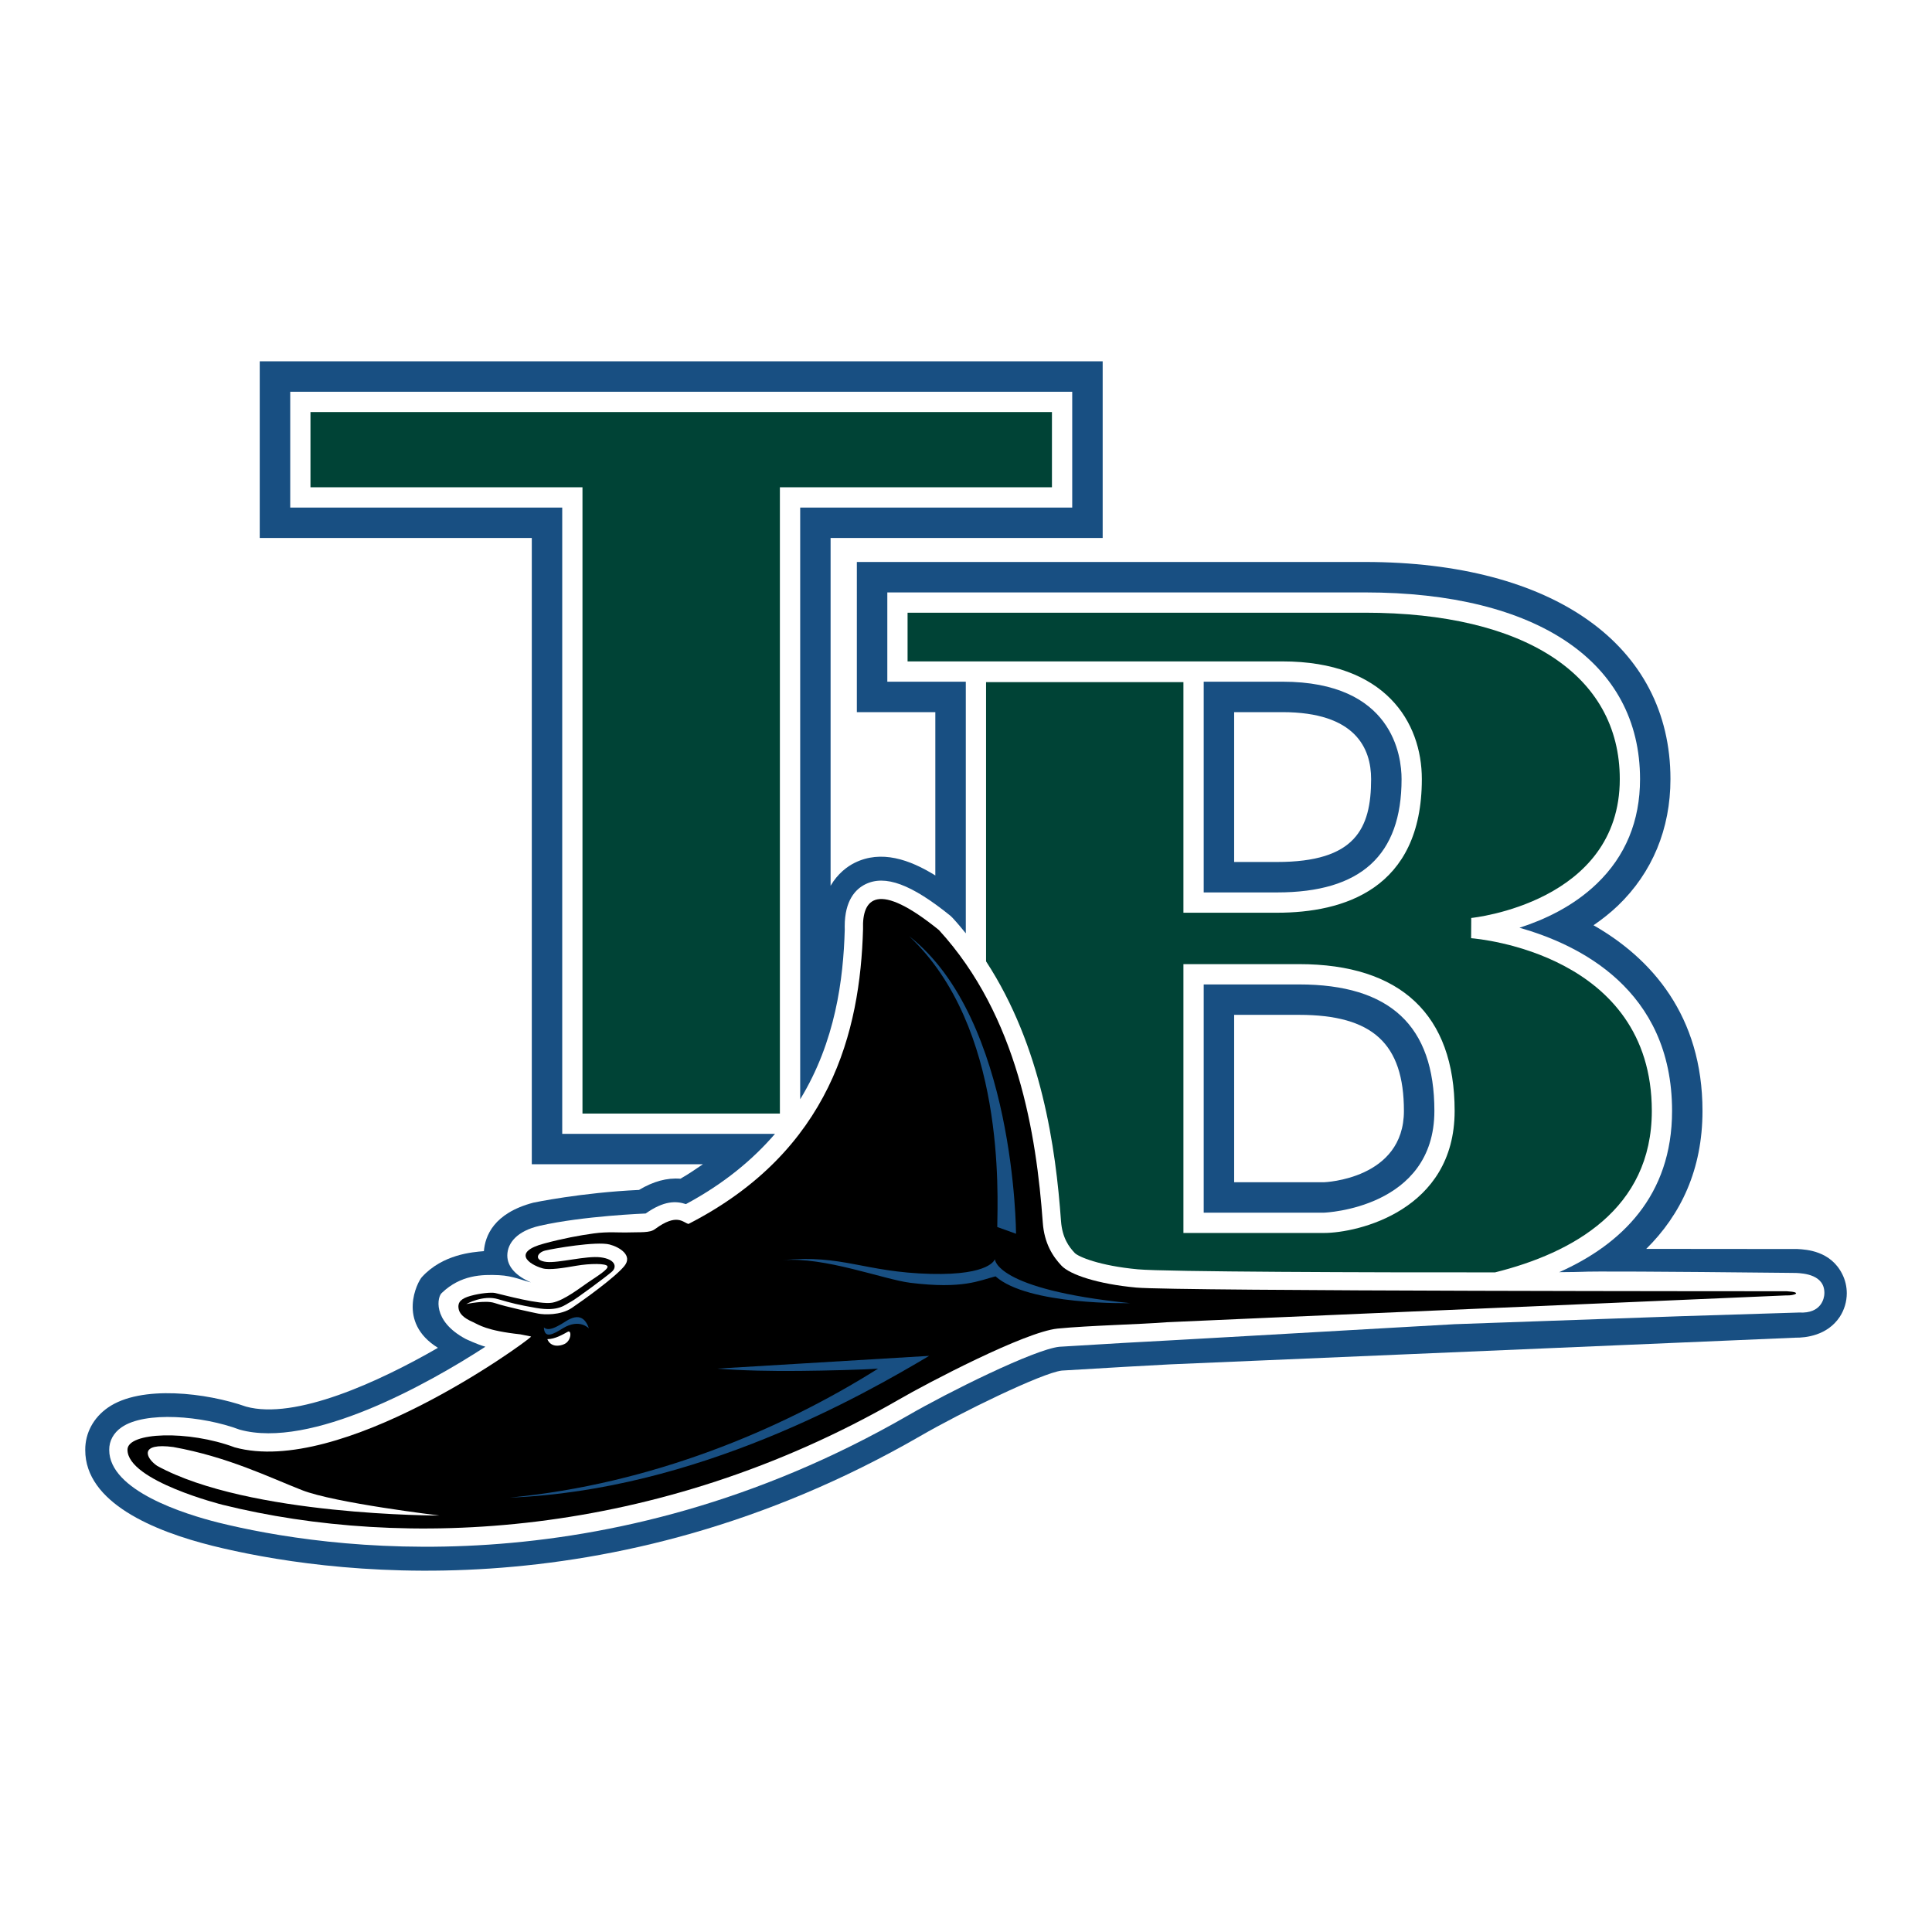
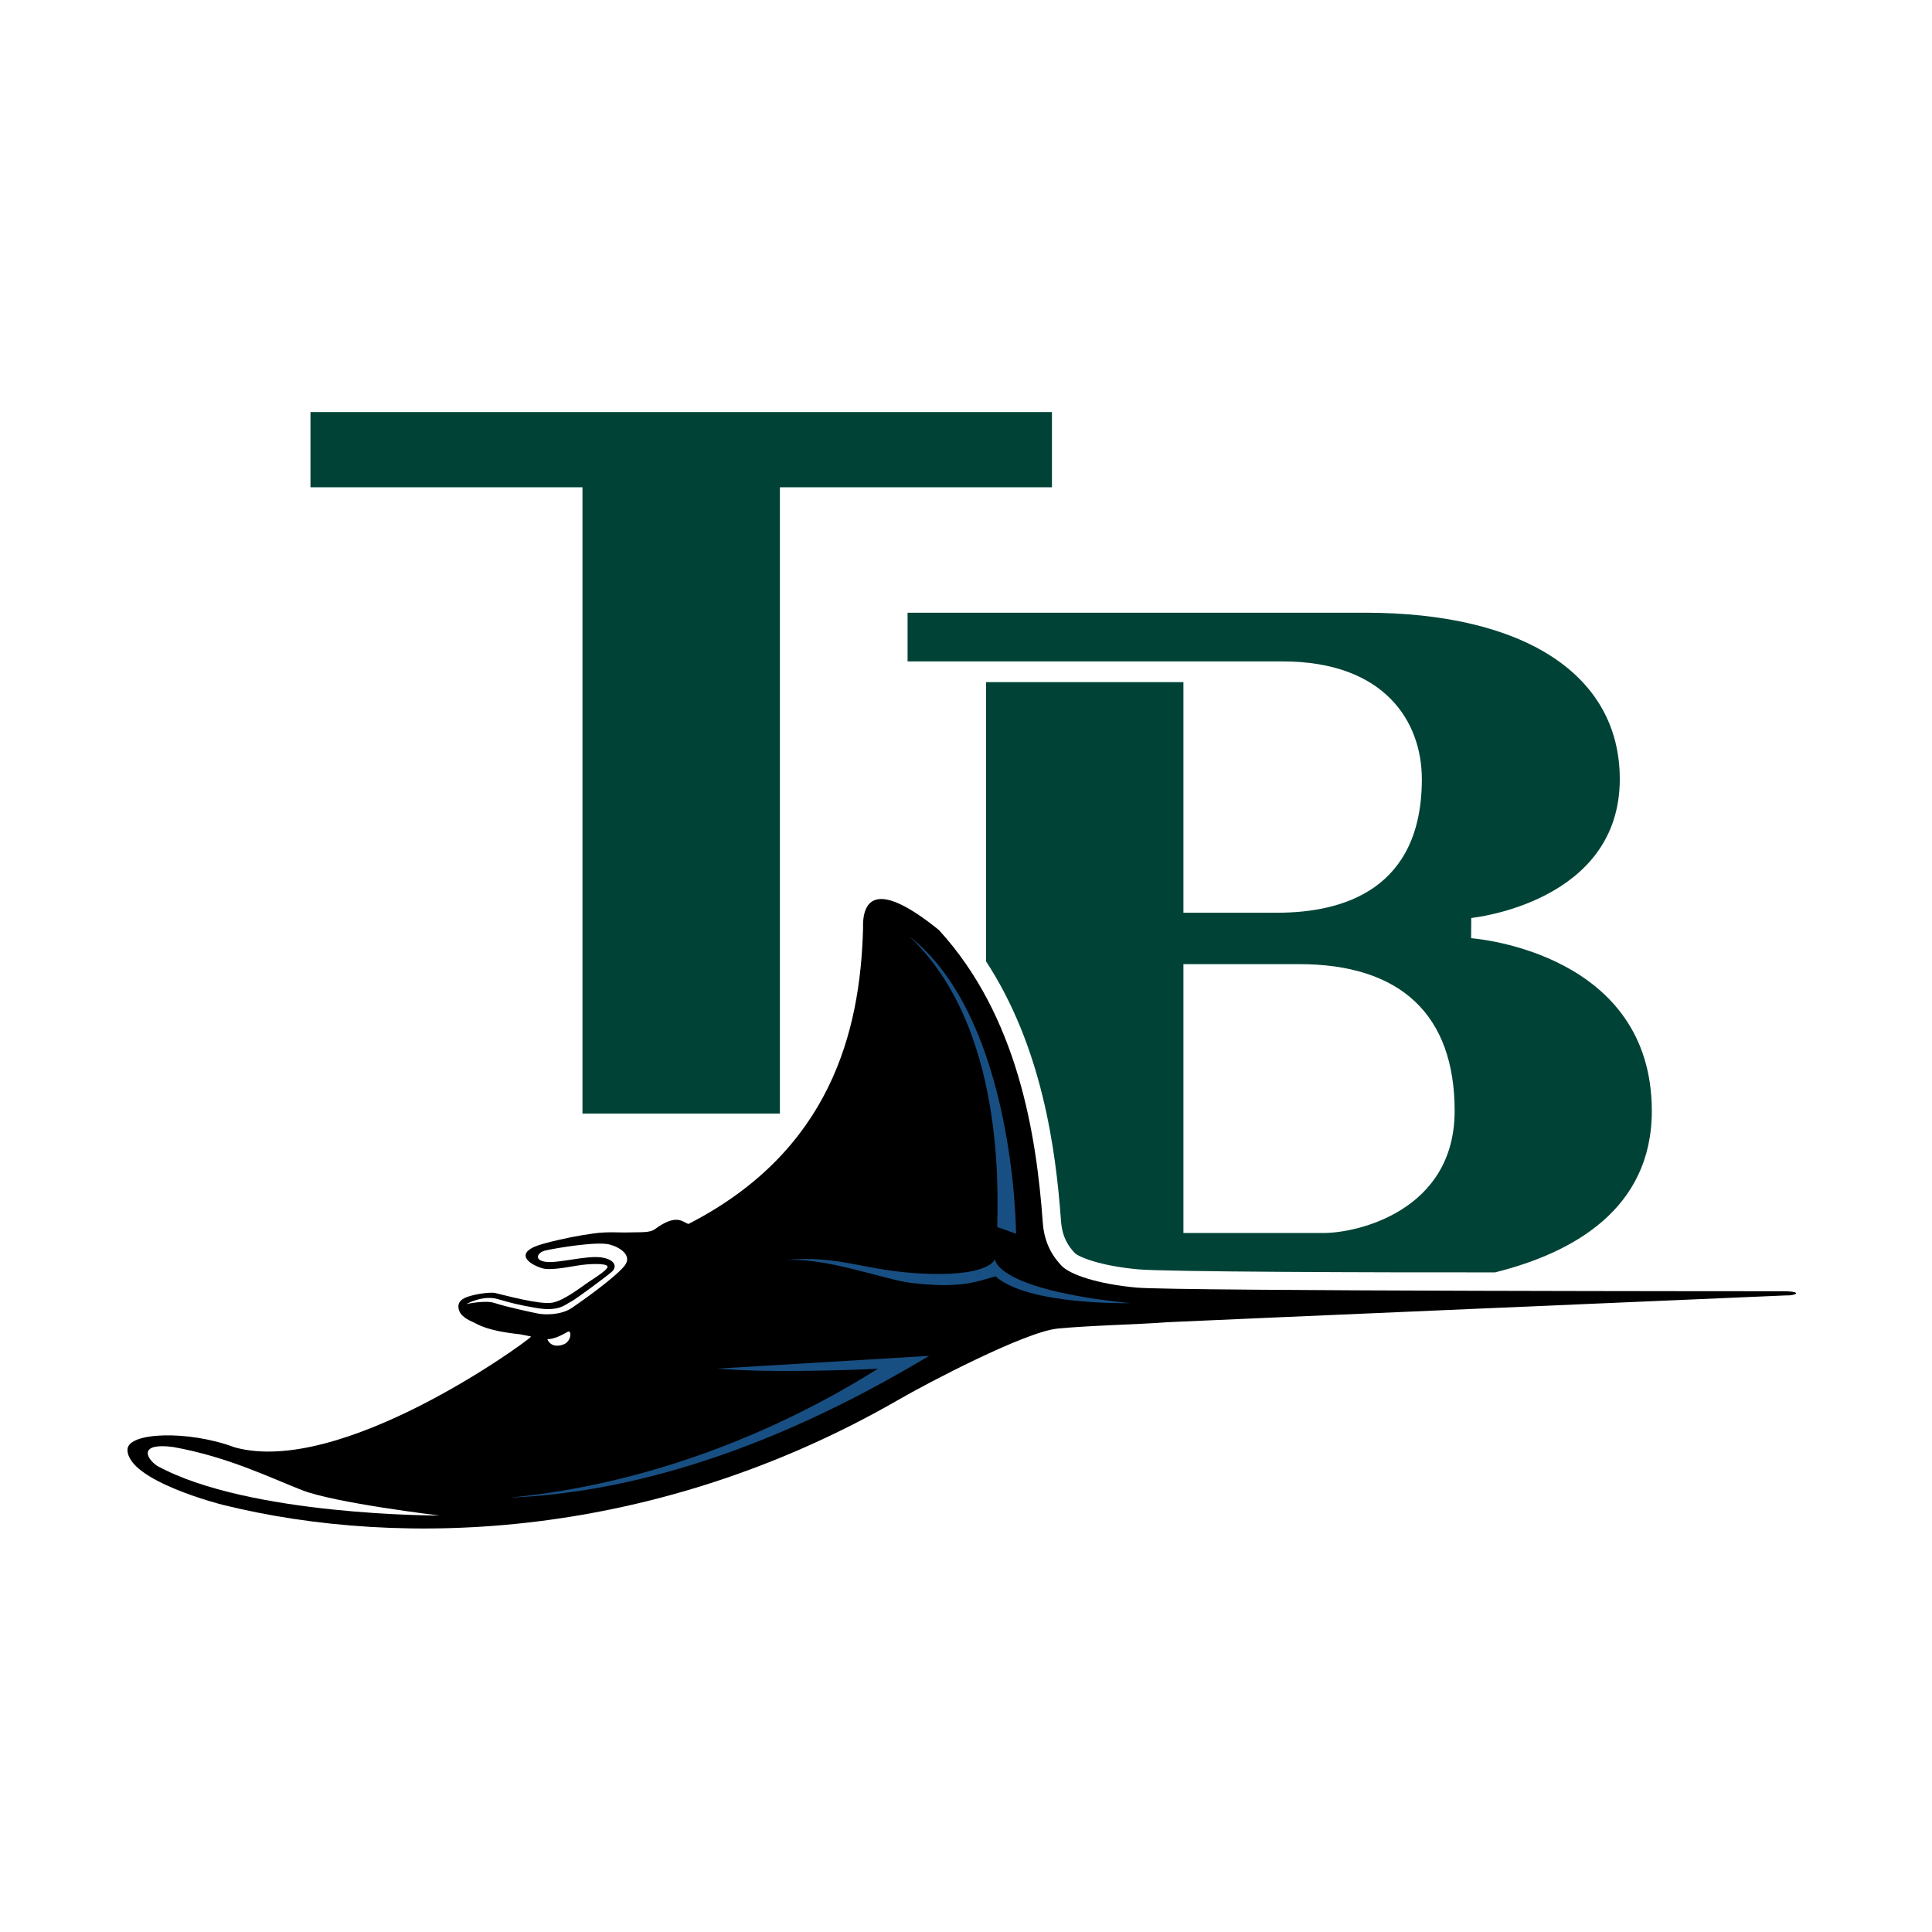
<svg xmlns="http://www.w3.org/2000/svg" version="1.0" id="Layer_1" x="0px" y="0px" width="192.756px" height="192.756px" viewBox="0 0 192.756 192.756" enable-background="new 0 0 192.756 192.756" xml:space="preserve">
  <g>
    <polygon fill-rule="evenodd" clip-rule="evenodd" fill="#FFFFFF" points="0,0 192.756,0 192.756,192.756 0,192.756 0,0  " />
-     <path fill-rule="evenodd" clip-rule="evenodd" fill="#184F82" d="M183.805,127.123c-1.158-2.322-3.565-2.457-4.47-2.508   c-4.682,0-9.82-0.004-15.088-0.014c3.458-3.42,5.611-7.924,5.611-13.766c0-9.498-5.092-15.222-10.872-18.522   c0.838-0.579,1.658-1.218,2.43-1.953c3.431-3.293,5.246-7.664,5.246-12.631c0-13.361-11.677-21.661-30.478-21.661H89.536h-4.048   V71.05c0,0,7.172,0,7.83,0c0,2.078,0,8.42,0,16.296c-2.562-1.593-5.403-2.58-8.061-1.256c-0.713,0.357-1.669,1.052-2.389,2.281   c0-14.968,0-31.089,0-34.696c5.865,0,27.146,0,27.146,0V36.048h-84.1v17.627c0,0,21.283,0,27.143,0c0,7.083,0,62.485,0,62.485   h17.071c-0.729,0.492-1.444,0.992-2.242,1.441c-1.339-0.109-2.712,0.266-4.13,1.119c-5.784,0.266-10.542,1.27-10.542,1.27   c-3.977,1.049-4.813,3.336-4.936,4.838c-1.134,0.096-4.111,0.309-6.189,2.59c-0.434,0.477-2.528,4.5,1.604,7.055   c-5.922,3.416-14.246,7.219-19.146,5.865c-3.878-1.365-10.479-2.199-13.784,0.104c-1.446,1.006-2.268,2.543-2.258,4.219   c-0.018,5.275,6.894,8.115,12.699,9.566c10.857,2.691,39.452,7.002,70.582-10.934c4.08-2.369,12.19-6.32,14.146-6.549   c0.027,0,6.264-0.371,6.264-0.371l4.509-0.248c0.056,0,61.096-2.607,62.427-2.664c1.003,0.012,3.171-0.201,4.417-2.072   c0.463-0.707,0.705-1.535,0.705-2.365C184.252,128.369,184.104,127.719,183.805,127.123L183.805,127.123L183.805,127.123z    M123.131,71.05c1.055,0,4.807,0,4.807,0c7.324,0,8.858,3.632,8.858,6.68c0,4.962-1.592,8.27-9.377,8.27c0,0-2.144,0-4.288,0   C123.131,81.666,123.131,75.351,123.131,71.05L123.131,71.05L123.131,71.05z M123.131,101.252c3.062,0,6.472,0,6.472,0   c7.338,0,10.466,2.865,10.466,9.584c0,6.811-7.903,7.117-7.984,7.117c0,0-5.113,0-8.953,0   C123.131,113.389,123.131,105.816,123.131,101.252L123.131,101.252z" />
-     <path fill-rule="evenodd" clip-rule="evenodd" fill="#FFFFFF" d="M179.206,127.004c-0.097-0.004-0.982-0.012-0.982-0.012   c-12.761-0.133-19.435-0.164-20.401-0.102c-0.227,0.014-1.024,0.025-2.256,0.035c6.165-2.752,11.255-7.596,11.255-16.09   c0-12.141-9.35-16.619-15.226-18.272c2.416-0.777,5.327-2.099,7.716-4.394c2.862-2.746,4.315-6.259,4.315-10.439   c0-11.663-10.261-18.624-27.442-18.624H89.536h-1.008v8.907c0,0,5.842,0,7.83,0c0,0.8,0,12.235,0,25.104   c-0.427-0.528-0.865-1.051-1.336-1.559c-0.058-0.067-0.124-0.129-0.193-0.187c-3.905-3.157-6.527-4.129-8.505-3.141   c-0.946,0.471-2.048,1.584-2.048,4.197c0,0.108,0,0.219,0.005,0.335c-0.139,4.921-0.922,11.142-4.446,16.912   c0-12.821,0-57.357,0-59.034c1.877,0,27.141,0,27.141,0V39.085h-78.02V50.64c0,0,25.265,0,27.138,0c0,1.961,0,62.487,0,62.487   h21.225c-2.207,2.566-5.081,4.965-8.885,7.008c-0.985-0.328-2.192-0.35-4.014,0.936c-0.028,0.004-6.236,0.236-10.584,1.229   c-2.257,0.516-3.208,1.725-3.221,2.939c0,0.01,0,0.02,0,0.031c0,1.158,0.945,2.068,2.353,2.672   c-0.63-0.123-1.785-0.654-3.176-0.717c-1.728-0.086-3.833-0.02-5.694,1.754c-0.461,0.34-1.024,2.797,2.359,4.605   c0,0,1.153,0.551,1.972,0.779c-5.754,3.74-17.434,10.24-24.516,8.273c-3.729-1.398-9.451-1.861-11.785-0.234   c-0.803,0.555-1.236,1.354-1.231,2.246c-0.015,4.092,7.61,6.438,10.885,7.26c10.572,2.617,38.435,6.816,68.811-10.686   c3.921-2.277,12.616-6.602,15.101-6.855c0.01,0,6.394-0.383,6.394-0.383l4.433-0.242c-0.028,0.004,7.761-0.438,7.761-0.438   l15.178-0.867c0.022-0.004,5.676-0.322,5.676-0.322l22.574-0.797c0.005,0,11.786-0.367,11.786-0.367   c2.284,0.131,2.501-1.506,2.519-1.836C182.118,127.164,179.924,127.041,179.206,127.004L179.206,127.004L179.206,127.004z    M120.094,68.013c2.558,0,7.857,0,7.857,0c11.028,0,11.884,7.435,11.884,9.717c0,7.608-4.065,11.307-12.416,11.307   c0,0-5.764,0-7.325,0C120.094,87.268,120.094,69.712,120.094,68.013L120.094,68.013L120.094,68.013z M132.084,120.988   c0,0-10.268,0-11.99,0c0-1.781,0-20.992,0-22.771c1.653,0,9.509,0,9.509,0c9.084,0,13.506,4.125,13.506,12.619   C143.108,120.553,132.195,120.988,132.084,120.988L132.084,120.988z" />
    <path fill-rule="evenodd" clip-rule="evenodd" fill="#004336" d="M141.857,77.73c0,11.019-7.853,13.333-14.438,13.333h-9.348   c0,0,0-21.159,0-23.008c-1.753,0-17.943,0-19.691,0c0,0.911,0,14.06,0,27.86c5.554,8.503,6.951,18.607,7.477,25.91   c0.123,1.676,0.798,2.586,1.377,3.191c0.354,0.363,2.436,1.27,6.299,1.625c2.592,0.25,23.467,0.32,35.63,0.305   c7.756-1.938,15.639-6.301,15.639-16.109c0-15.653-17.292-17.175-18.028-17.232l0.012-2.019c0.148-0.013,14.82-1.531,14.82-13.855   c0-10.396-9.505-16.601-25.42-16.601c0,0-43.699,0-45.637,0c0,1.22,0,3.642,0,4.859c1.938,0,37.408,0,37.408,0   C138.205,65.988,141.857,72.054,141.857,77.73L141.857,77.73L141.857,77.73z M132.084,123.014h-14.013V96.191h1.01h10.521   c10.156,0,15.528,5.065,15.528,14.645C145.131,120.775,135.469,123.014,132.084,123.014L132.084,123.014z" />
    <path fill-rule="evenodd" clip-rule="evenodd" d="M105.512,132.553c3.221-0.314,8.163-0.414,10.862-0.631   c1.365-0.08,61.856-2.68,61.856-2.68c0.701,0.047,1.755-0.32,0.03-0.414c-0.229,0-61.07,0-64.901-0.367   c-3.833-0.355-6.594-1.281-7.452-2.182c-0.844-0.893-1.723-2.201-1.87-4.324c-0.634-8.719-2.471-20.553-10.362-29.166   c-6.081-4.924-7.677-3.217-7.569-0.092c-0.282,10.17-3.21,22.131-17.415,29.416c-0.554-0.135-1.124-1.119-3.352,0.521   c-0.521,0.391-1.443,0.283-2.813,0.328c-0.701,0.025-1.868-0.096-3.275,0.096c-1.439,0.199-3.067,0.498-4.944,1.004   c-3.233,0.854-1.575,2.08-0.18,2.48c0.697,0.199,2.113-0.041,3.409-0.264c1.306-0.225,2.989-0.246,3.074,0.07   c0.089,0.275-0.888,0.896-1.949,1.604c-0.664,0.445-2.383,1.809-3.565,2.018c-1.266,0.221-4.855-0.779-5.699-0.967   c-0.367-0.082-1.483,0.016-2.444,0.285c-0.945,0.26-1.292,0.637-1.207,1.225c0.067,0.488,0.409,0.945,1.444,1.393   c0.572,0.258,1.312,0.854,4.719,1.221c0.037,0.012,0.971,0.188,1.015,0.203l0.067,0.031c-0.769,0.762-19.007,13.963-29.572,11.043   c-4.624-1.736-10.708-1.525-10.698,0.236c-0.009,3.115,9.504,5.498,9.504,5.498c17.959,4.443,43.173,3.488,67.454-10.502   C92.554,137.969,102.269,132.877,105.512,132.553L105.512,132.553z" />
    <path fill-rule="evenodd" clip-rule="evenodd" fill="#184F82" d="M50.87,149.416c18.654-0.736,35.236-10.219,41.832-14.141   l-21.145,1.271c2.482,0.203,5.506,0.26,8.199,0.23c2.724-0.027,6.368-0.117,7.849-0.227   C77.82,142.713,64.951,148.068,50.87,149.416L50.87,149.416z" />
    <path fill-rule="evenodd" clip-rule="evenodd" fill="#184F82" d="M78.057,125.73c6.011-0.6,8.139,1.199,14.818,1.367   c5.989,0.148,6.384-1.475,6.384-1.475s-0.051,3.01,13.494,4.393c0,0-10.185,0.234-13.428-2.674   c-1.632,0.412-3.233,1.291-8.487,0.646C88.188,127.662,82.241,125.354,78.057,125.73L78.057,125.73z" />
    <path fill-rule="evenodd" clip-rule="evenodd" fill="#FFFFFF" d="M43.85,151.205c0,0-19.034,0.047-28.174-4.957   c-1.189-0.822-1.778-2.33,1.605-1.879c5.457,0.982,9.578,3.023,12.833,4.297C33.356,149.951,43.85,151.205,43.85,151.205   L43.85,151.205z" />
    <path fill-rule="evenodd" clip-rule="evenodd" fill="#184F82" d="M99.498,122.42c0.03-3.217,0.847-19.949-8.793-29.019   c10.605,8.281,10.665,29.691,10.665,29.691L99.498,122.42L99.498,122.42z" />
-     <path fill-rule="evenodd" clip-rule="evenodd" fill="#184F82" d="M54.261,132.438c0.473,0.424,1.287-0.084,1.748-0.338   c0.512-0.279,2.043-1.621,2.745,0.432c0,0-0.941-1.021-2.592-0.01C55.181,133.127,54.325,133.609,54.261,132.438L54.261,132.438z" />
    <path fill-rule="evenodd" clip-rule="evenodd" fill="#FFFFFF" d="M54.607,133.609c0.752,0,1.555-0.471,2.013-0.723   c0.431-0.275,0.413,0.869-0.3,1.205C55.833,134.326,54.948,134.432,54.607,133.609L54.607,133.609z" />
    <path fill-rule="evenodd" clip-rule="evenodd" fill="#FFFFFF" d="M60.812,124.162c-1.316-0.338-5.615,0.41-6.404,0.602   c-0.793,0.184-1.213,0.992,0.115,1.139c1.19,0.131,3.981-0.645,5.416-0.457c1.443,0.186,1.656,0.955,1.102,1.436   c-0.544,0.482-3.614,2.754-4.073,2.986c-0.597,0.287-1.18,1.021-3.468,0.627c-1.79-0.311-2.455-0.479-3.808-0.877   c-1.501-0.455-3.176,0.49-3.176,0.49s1.891-0.418,2.809-0.113c1.25,0.412,3.796,0.947,4.368,1.062   c0.563,0.113,2.231,0.195,3.358-0.564c1.145-0.77,4.328-3.062,5.236-4.176C63.168,125.248,61.802,124.416,60.812,124.162   L60.812,124.162z" />
    <path fill-rule="evenodd" clip-rule="evenodd" fill="#FFFFFF" d="M173.789,118.967h-1.018v2.764h-0.688v-2.764h-1.015v-0.598h2.72   V118.967L173.789,118.967L173.789,118.967z M178.39,121.73h-0.688v-2.676h-0.016l-0.976,2.676h-0.665l-0.94-2.676h-0.017v2.676   h-0.685v-3.361h1.188l0.787,2.197h0.014l0.816-2.197h1.181V121.73L178.39,121.73z" />
    <path fill-rule="evenodd" clip-rule="evenodd" fill="#004336" d="M104.953,48.615c-1.877,0-27.143,0-27.143,0s0,60.526,0,62.487   c-1.746,0-17.943,0-19.696,0c0-1.961,0-62.487,0-62.487s-25.261,0-27.138,0c0-1.423,0-6.082,0-7.504c1.946,0,72.029,0,73.977,0   C104.953,42.533,104.953,47.192,104.953,48.615L104.953,48.615z" />
  </g>
</svg>